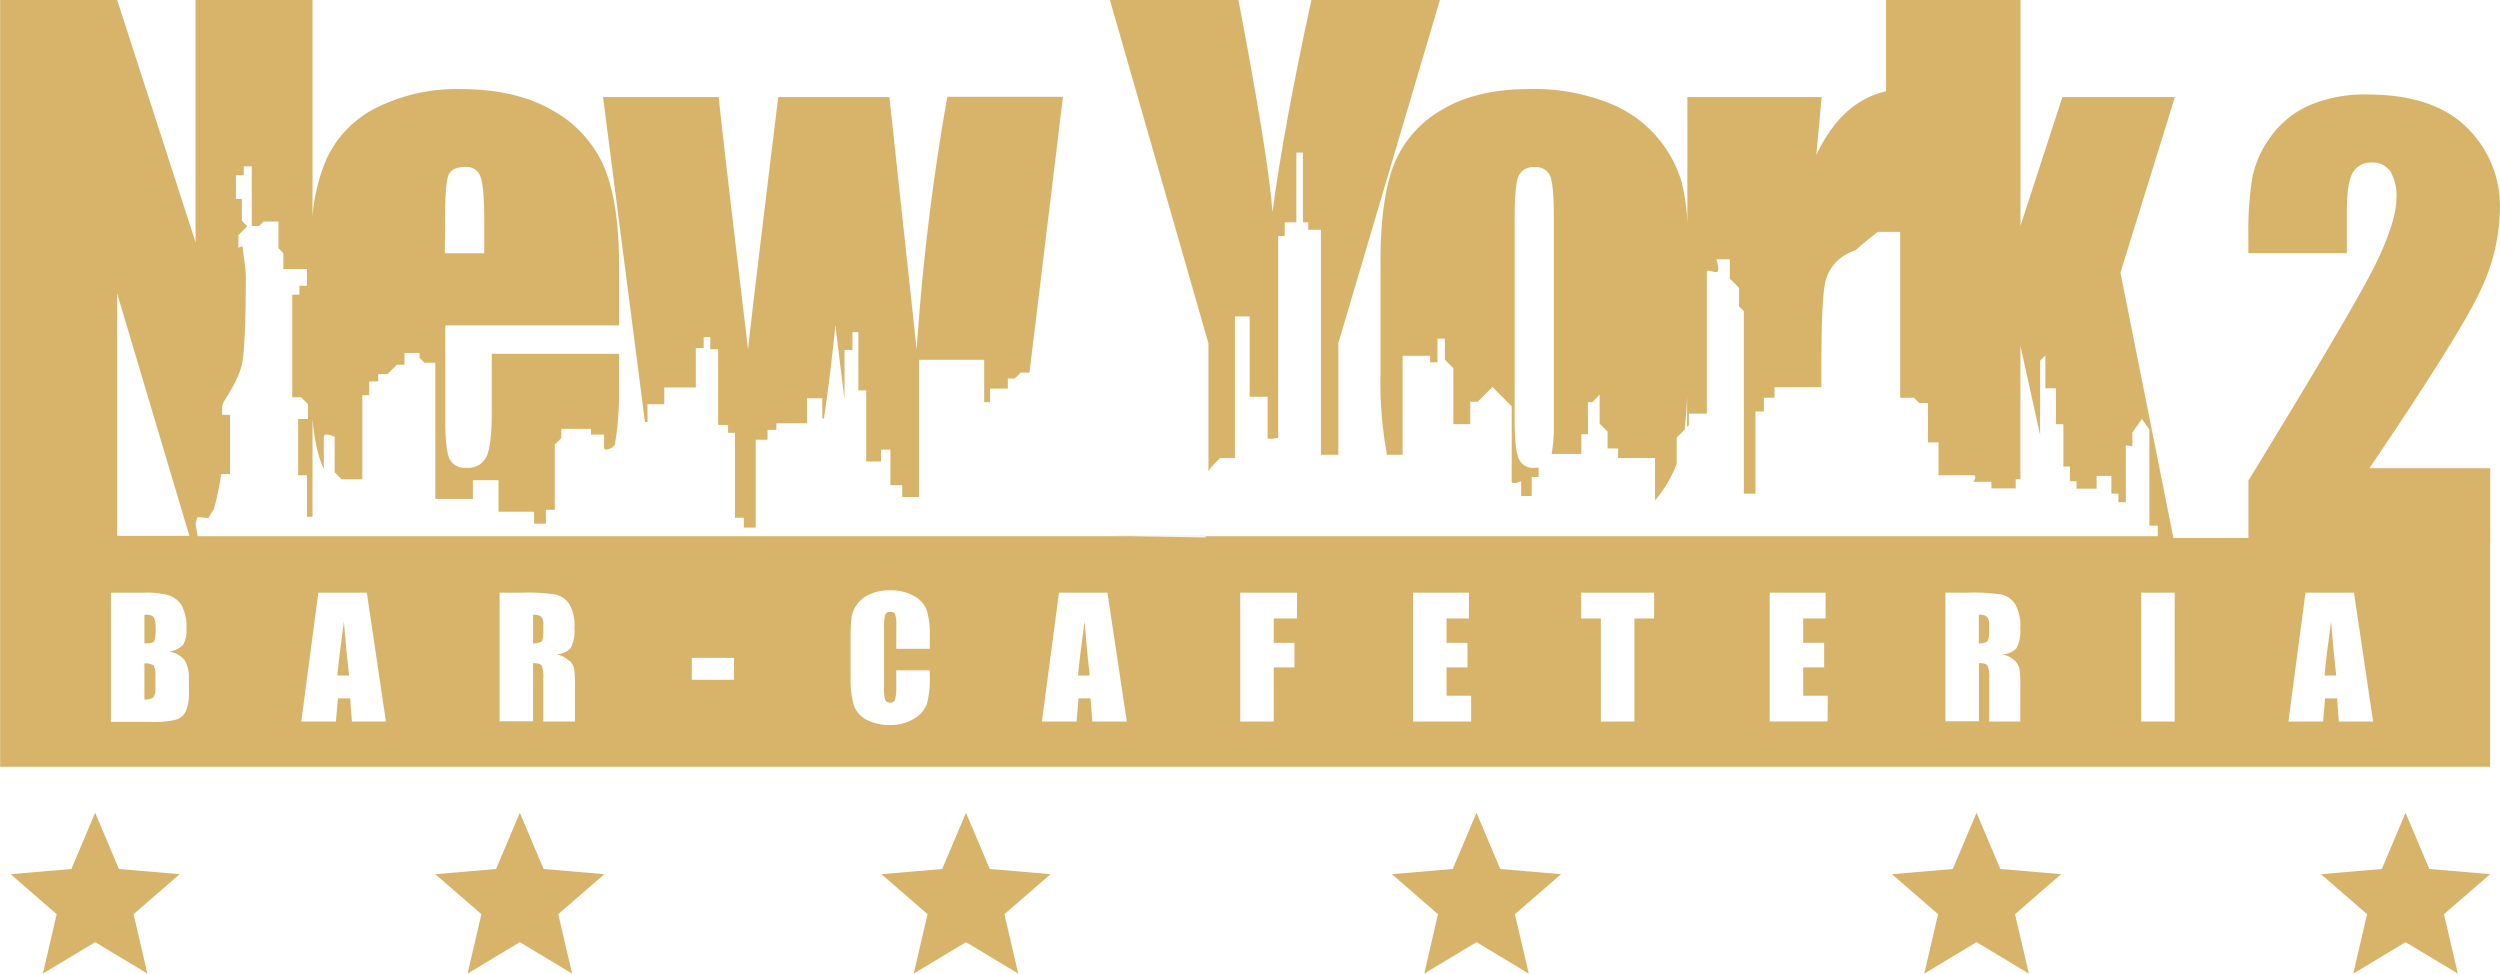
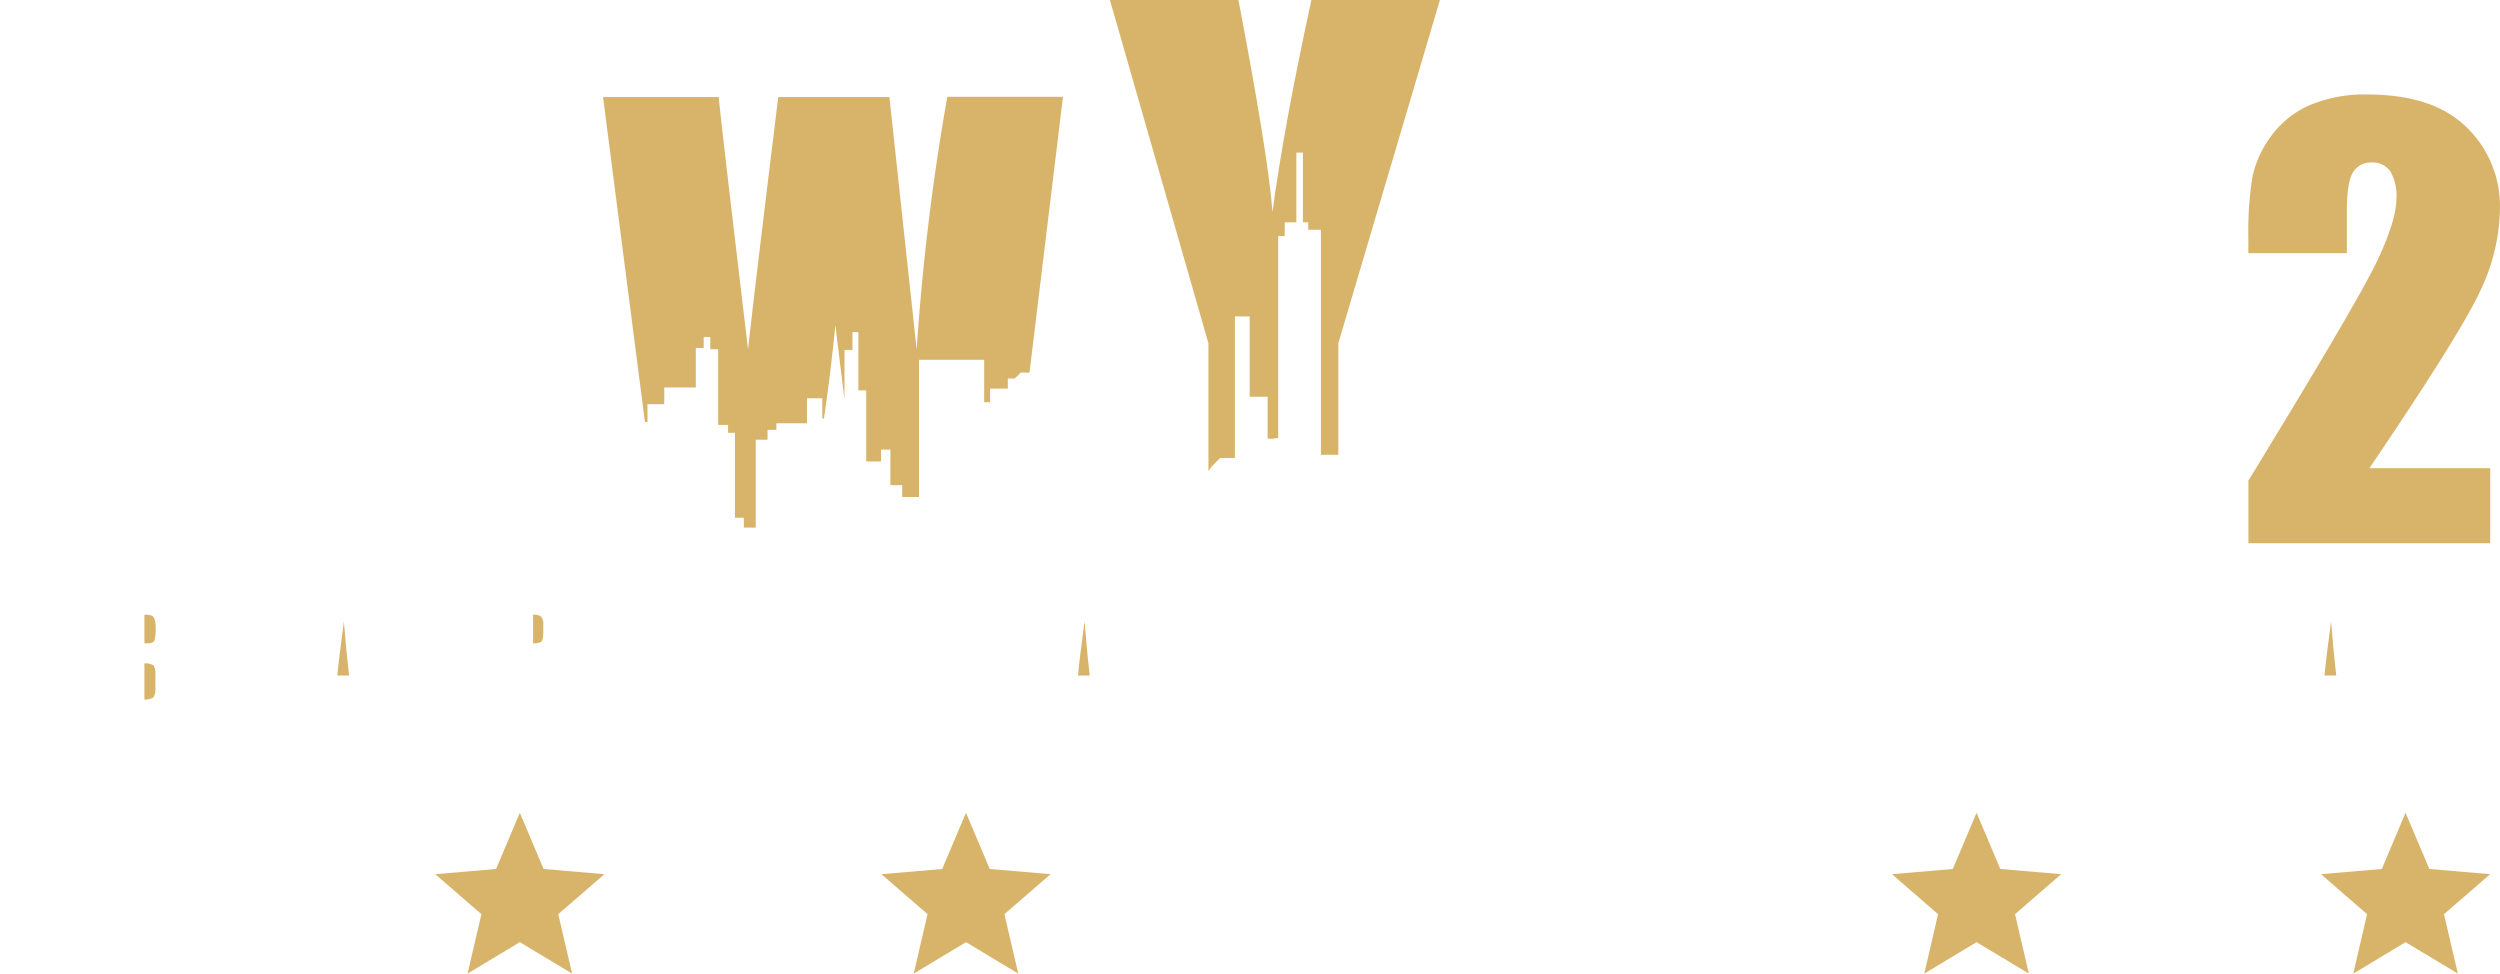
<svg xmlns="http://www.w3.org/2000/svg" id="Capa_1" data-name="Capa 1" viewBox="0 0 380.7 148.26">
  <defs>
    <style>.cls-1{fill:none;}.cls-2{fill:#d7b46a;}.cls-3{clip-path:url(#clip-path);}</style>
    <clipPath id="clip-path" transform="translate(-2.41 -3.82)">
      <rect class="cls-1" width="385.51" height="155.91" />
    </clipPath>
  </defs>
-   <polygon class="cls-2" points="168.88 81.6 171.73 81.64 183.55 81.64 183.55 81.6 168.88 81.6" />
  <g class="cls-3">
    <path class="cls-2" d="M188.2,73.56h2.26V52h2.25V64.23h2.73V70.5c0,.33,1.61,0,1.61,0V39.77h1V37.68h1.77V27.06h1V37.68h.81v1.13h1.93V73.08h2.65v-17L221.68,3.82H202.11Q197.94,23,196.18,36.11q-.6-8.3-5.18-32.29H171.43l15,52.28V75.58l.43-.65Z" transform="translate(-2.41 -3.82)" />
    <path class="cls-2" d="M101,65.37h2.56V62.82h4.81v-6h1.2V55.15h1V57h1.2V68.53h1.51v1.2h1.05V82.66h1.35v1.5h1.81V70.78h1.8v-1.5h1.35v-1h4.66V64.47h2.33V67.4l.24.24q1.06-7.22,1.75-14.33c.48,4,.95,7.78,1.39,11.33V57.11h1.21V54.4h.9v8.87h1.2V74.09h2.25v-1.8H138V77.7h1.8v1.8h2.56V58.61h9.92v6.46h.9V63h2.7V61.46h1.06l.9-.9h1.34l5.1-42H146.67A353.2,353.2,0,0,0,142,57.06L137.85,18.6H120.92q-4.26,34.77-4.59,38.46-4.27-35.83-4.47-38.46H94.24l6.38,49.48h.4Z" transform="translate(-2.41 -3.82)" />
  </g>
  <polygon class="cls-2" points="75.54 132.33 66.28 133.12 73.31 139.21 71.2 148.26 79.16 143.47 87.12 148.26 85.01 139.21 92.04 133.12 82.78 132.33 79.16 123.77 75.54 132.33" />
  <polygon class="cls-2" points="143.48 132.33 134.22 133.12 141.25 139.21 139.14 148.26 147.1 143.47 155.06 148.26 152.95 139.21 159.98 133.12 150.72 132.33 147.1 123.77 143.48 132.33" />
-   <polygon class="cls-2" points="10.87 132.33 1.61 133.12 8.63 139.21 6.53 148.26 14.49 143.47 22.45 148.26 20.34 139.21 27.36 133.12 18.11 132.33 14.49 123.77 10.87 132.33" />
-   <polygon class="cls-2" points="221.22 132.33 211.96 133.12 218.98 139.21 216.88 148.26 224.84 143.47 232.8 148.26 230.69 139.21 237.72 133.12 228.46 132.33 224.84 123.77 221.22 132.33" />
  <polygon class="cls-2" points="297.37 132.33 288.11 133.12 295.13 139.21 293.03 148.26 300.99 143.47 308.95 148.26 306.85 139.21 313.87 133.12 304.61 132.33 300.99 123.77 297.37 132.33" />
  <polygon class="cls-2" points="362.7 132.33 353.44 133.12 360.46 139.21 358.36 148.26 366.32 143.47 374.28 148.26 372.17 139.21 379.2 133.12 369.94 132.33 366.32 123.77 362.7 132.33" />
  <g class="cls-3">
    <path class="cls-2" d="M381.62,75.12V86.54H344.8V77q16.37-26.76,19.44-33.11T367.34,34a7.24,7.24,0,0,0-.93-4.08,3.24,3.24,0,0,0-2.85-1.35,3.13,3.13,0,0,0-2.84,1.5q-.93,1.49-.93,5.92v6.38h-15V39.87a52.81,52.81,0,0,1,.58-8.88,15.62,15.62,0,0,1,2.86-6.4,14.27,14.27,0,0,1,5.92-4.76,21.41,21.41,0,0,1,8.74-1.62q10,0,15.09,4.95a16.7,16.7,0,0,1,5.12,12.53,29.84,29.84,0,0,1-2.88,12.18q-2.88,6.41-17,27.25Z" transform="translate(-2.41 -3.82)" />
    <path class="cls-2" d="M53.8,106.69h1.76q-.39-3.33-.78-8.24c-.52,3.76-.84,6.5-1,8.24" transform="translate(-2.41 -3.82)" />
    <path class="cls-2" d="M166.59,106.69h1.76q-.39-3.33-.78-8.24c-.52,3.76-.85,6.5-1,8.24" transform="translate(-2.41 -3.82)" />
    <path class="cls-2" d="M83.59,97.43v4.36a2.33,2.33,0,0,0,1.21-.23c.23-.16.34-.67.34-1.54V98.94a1.63,1.63,0,0,0-.33-1.22,1.86,1.86,0,0,0-1.22-.29" transform="translate(-2.41 -3.82)" />
    <path class="cls-2" d="M356.41,106.69h1.76q-.39-3.33-.78-8.24c-.52,3.76-.85,6.5-1,8.24" transform="translate(-2.41 -3.82)" />
    <path class="cls-2" d="M25.46,97.54a3.8,3.8,0,0,0-1.06-.11v4.36h.51c.5,0,.82-.12,1-.37a6.31,6.31,0,0,0,.2-2.11A3.33,3.33,0,0,0,25.9,98a.8.8,0,0,0-.44-.46" transform="translate(-2.41 -3.82)" />
-     <path class="cls-2" d="M358.57,113.7l-.27-3.53h-1.83l-.3,3.53h-5.28l2.6-19.63h7.38l2.92,19.63Zm-25,0h-5.1V94.07h5.1Zm-24.29-9.24a3.06,3.06,0,0,1,.65,1.16,18.75,18.75,0,0,1,.13,2.9v5.18h-4.74v-6.53a4.57,4.57,0,0,0-.25-2c-.17-.25-.6-.37-1.31-.37v8.85h-5.1V94.07h3.61a27.13,27.13,0,0,1,4.89.28,3.39,3.39,0,0,1,2.09,1.42,6.48,6.48,0,0,1,.81,3.66,5.72,5.72,0,0,1-.57,3.08,3,3,0,0,1-2.25.94,3.86,3.86,0,0,1,2,1m-28.52,9.24H271.9V94.07h8.51V98H277v3.72h3.19v3.73H277v4.32h3.75ZM254.3,98h-3v15.7h-5.11V98h-3V94.07H254.3Zm-27.86,15.7h-8.85V94.07h8.51V98h-3.41v3.72h3.19v3.73h-3.19v4.32h3.75ZM199.92,98h-3.54v3.72h3.15v3.73h-3.15v8.25h-5.11V94.07h8.65Zm-31.17,15.7-.27-3.53h-1.83l-.3,3.53h-5.28l2.6-19.63h7.38L174,113.7ZM144,102.62h-5.1V99.21a6,6,0,0,0-.17-1.86A.7.7,0,0,0,138,97a.75.75,0,0,0-.8.45,6.92,6.92,0,0,0-.17,1.94v9.11a6.47,6.47,0,0,0,.17,1.87.73.73,0,0,0,.77.44.72.72,0,0,0,.74-.44,7,7,0,0,0,.18-2v-2.47H144v.76a15,15,0,0,1-.43,4.33,4.43,4.43,0,0,1-1.9,2.23,6.52,6.52,0,0,1-3.63,1,7.54,7.54,0,0,1-3.7-.81,4,4,0,0,1-1.93-2.25,15,15,0,0,1-.47-4.32V101a27.25,27.25,0,0,1,.14-3.18,4.46,4.46,0,0,1,.87-2,4.84,4.84,0,0,1,2-1.55,7.31,7.31,0,0,1,2.94-.56,7.21,7.21,0,0,1,3.72.87,4.17,4.17,0,0,1,1.93,2.17,13,13,0,0,1,.46,4Zm-29.81,4.72h-6.43V104h6.43Zm-25-2.88a3.06,3.06,0,0,1,.65,1.16,19.35,19.35,0,0,1,.12,2.9v5.18H85.14v-6.53a4.63,4.63,0,0,0-.24-2c-.17-.25-.6-.37-1.31-.37v8.85h-5.1V94.07H82.1a27.13,27.13,0,0,1,4.89.28,3.39,3.39,0,0,1,2.09,1.42,6.49,6.49,0,0,1,.8,3.66,5.72,5.72,0,0,1-.57,3.08,3,3,0,0,1-2.24.94,3.86,3.86,0,0,1,2,1M56,113.7l-.27-3.53H53.87l-.31,3.53H48.29l2.6-19.63h7.38l2.91,19.63ZM20.25,85.42V48.51l11,36.91Zm10.93,23.67a7.3,7.3,0,0,1-.46,3,2.47,2.47,0,0,1-1.45,1.31,15,15,0,0,1-4.07.35H19.3V94.07h5.09a13.37,13.37,0,0,1,3.65.38,3.6,3.6,0,0,1,2,1.52,6.82,6.82,0,0,1,.76,3.69,4,4,0,0,1-.54,2.39,3.77,3.77,0,0,1-2.12,1,3.78,3.78,0,0,1,2.4,1.32,5.14,5.14,0,0,1,.63,2.85Zm39-71.56q0-5.67.51-7c.33-.86,1.21-1.29,2.63-1.29a2.19,2.19,0,0,1,2.27,1.51c.38,1,.56,3.26.56,6.74v4.9h-6Zm263.2,48.22-8.07-40.41,8.3-26.74H316.47l-6.38,19.61,0-34.39H289.62v13.9q-6.8,1.56-10.62,9.71l.81-8.83H259.36V37.92a30.51,30.51,0,0,0-.87-6.37A18.53,18.53,0,0,0,247.2,19.43a30.87,30.87,0,0,0-11.82-2.05q-8.19,0-13.46,3.19A16.83,16.83,0,0,0,214.63,29q-2,5.27-2,14.63V60.86a58.89,58.89,0,0,0,1,12.22H216V58h4.19v1h1.12V55.38h1.13V58.6l1.29,1.29v8.52h2.57V65h1.13l2.25-2.25,1.93,1.93,1,1V77.1c0,.64,1.44,0,1.44,0v2.25h1.61v-2.9h1.05V75a3.48,3.48,0,0,1-.67.06,2.33,2.33,0,0,1-2.38-1.44q-.6-1.44-.6-6.2V37.12q0-5.16.6-6.5a2.4,2.4,0,0,1,2.43-1.34,2.28,2.28,0,0,1,2.38,1.34q.56,1.34.56,6.5v31a25.36,25.36,0,0,1-.33,4.82h4.52v-3h1V65.07h.68L246,63.91v4.42l1.21,1.21v2.57h1.6v1.45h5.63V80c.06-.07.13-.12.18-.19a19.41,19.41,0,0,0,3.12-5.36v-4l1.13-1.12.07-.08c.17-1.43.3-3.07.38-5v4.59l.27-.27V66.8h2.74V45.25c0-.49.8,0,1.45,0s0-1.94,0-1.94h2.05v2.94l1.41,1.41v2.81l.72.73V79h1.77V66.48h1.29V64.39h1.61V62.78h7.14V59.23q0-9.76.6-12.47a6.44,6.44,0,0,1,3.24-4.23,8.85,8.85,0,0,1,1.35-.59c1.63-1.48,3.43-2.81,3.43-2.81h3.38V64.39h2.09l.81.8H296v6h1.61v5h5.31c.65,0,0,1,0,1h2.74v1h3.7V76.78h.72l0-20.3,3,13.58V58.76l.8-.81v5h1.61v5.47h1.13v6.44h1V77.1h1v1.13h3.06V76.3h2.25V79H325v1.29h1.13V71.63l1,.16V69.7l1.45-2.09,1.13,1.61V83.86h1.29v1.61H186v.19l-11.81-.19H32.51l-.33-1.91.3-1,1.65.15L35,81.3A44.46,44.46,0,0,0,36.09,76h1.35V67h-1.2V65.67l.15-.45c.15-.45,2.25-3.3,2.85-5.86s.6-11.88.6-13.38-.45-3.75-.45-4.36-.67,0-.67,0v-2l.67-.67.68-.68-.83-.82V34.11h-.9V30.5h1.2V29.15h1.21v9.09h1.12l.68-.68h2.26v4.06l.75.75v2.41h3.6v2.55H48v1.36H46.91V64.32h1.35l1.05,1.05v2.26h-1.5v8.56h1.35v6.32H50v-15a30,30,0,0,0,.84,5.29,17.42,17.42,0,0,0,.88,2.45V70.33c0-.75,1.65,0,1.65,0v5.41l1.05,1.06h3.16V64h1.05v-2.1H60V60.79h1.42l1.43-1.43H64v-1.8H66.3v.75l.75.75H68.7V79.8h5.72V76.94h3.9v4.81h5.42v1.81h1.8V81.45h1.35V71.53l1-1V69.13h4.51V70h2v2c0,.61,1.2,0,1.2,0l.44-.43a48.91,48.91,0,0,0,.64-8.87v-5H77.3v8.85q0,5-.78,6.76a3.07,3.07,0,0,1-3.11,1.74,2.54,2.54,0,0,1-2.53-1.31c-.44-.88-.66-2.83-.66-5.87V53.37H96.69V44.46q0-9.76-2.26-15.16a18,18,0,0,0-7.84-8.65Q81,17.38,72.4,17.38A27.55,27.55,0,0,0,60,20.09a16.43,16.43,0,0,0-7.8,7.79A27.46,27.46,0,0,0,50,36.79v-33H32.19V40.71L20.25,3.82H2.43v81.6h0v35.17H381.6V85.75Z" transform="translate(-2.41 -3.82)" />
    <path class="cls-2" d="M24.4,104.85v5.49a2.25,2.25,0,0,0,1.38-.34,2.45,2.45,0,0,0,.29-1.49v-1.83a2.69,2.69,0,0,0-.26-1.53,2.37,2.37,0,0,0-1.41-.3" transform="translate(-2.41 -3.82)" />
-     <path class="cls-2" d="M303.75,97.43v4.36a2.33,2.33,0,0,0,1.21-.23c.23-.16.35-.67.35-1.54V98.94a1.63,1.63,0,0,0-.34-1.22,1.86,1.86,0,0,0-1.22-.29" transform="translate(-2.41 -3.82)" />
  </g>
</svg>